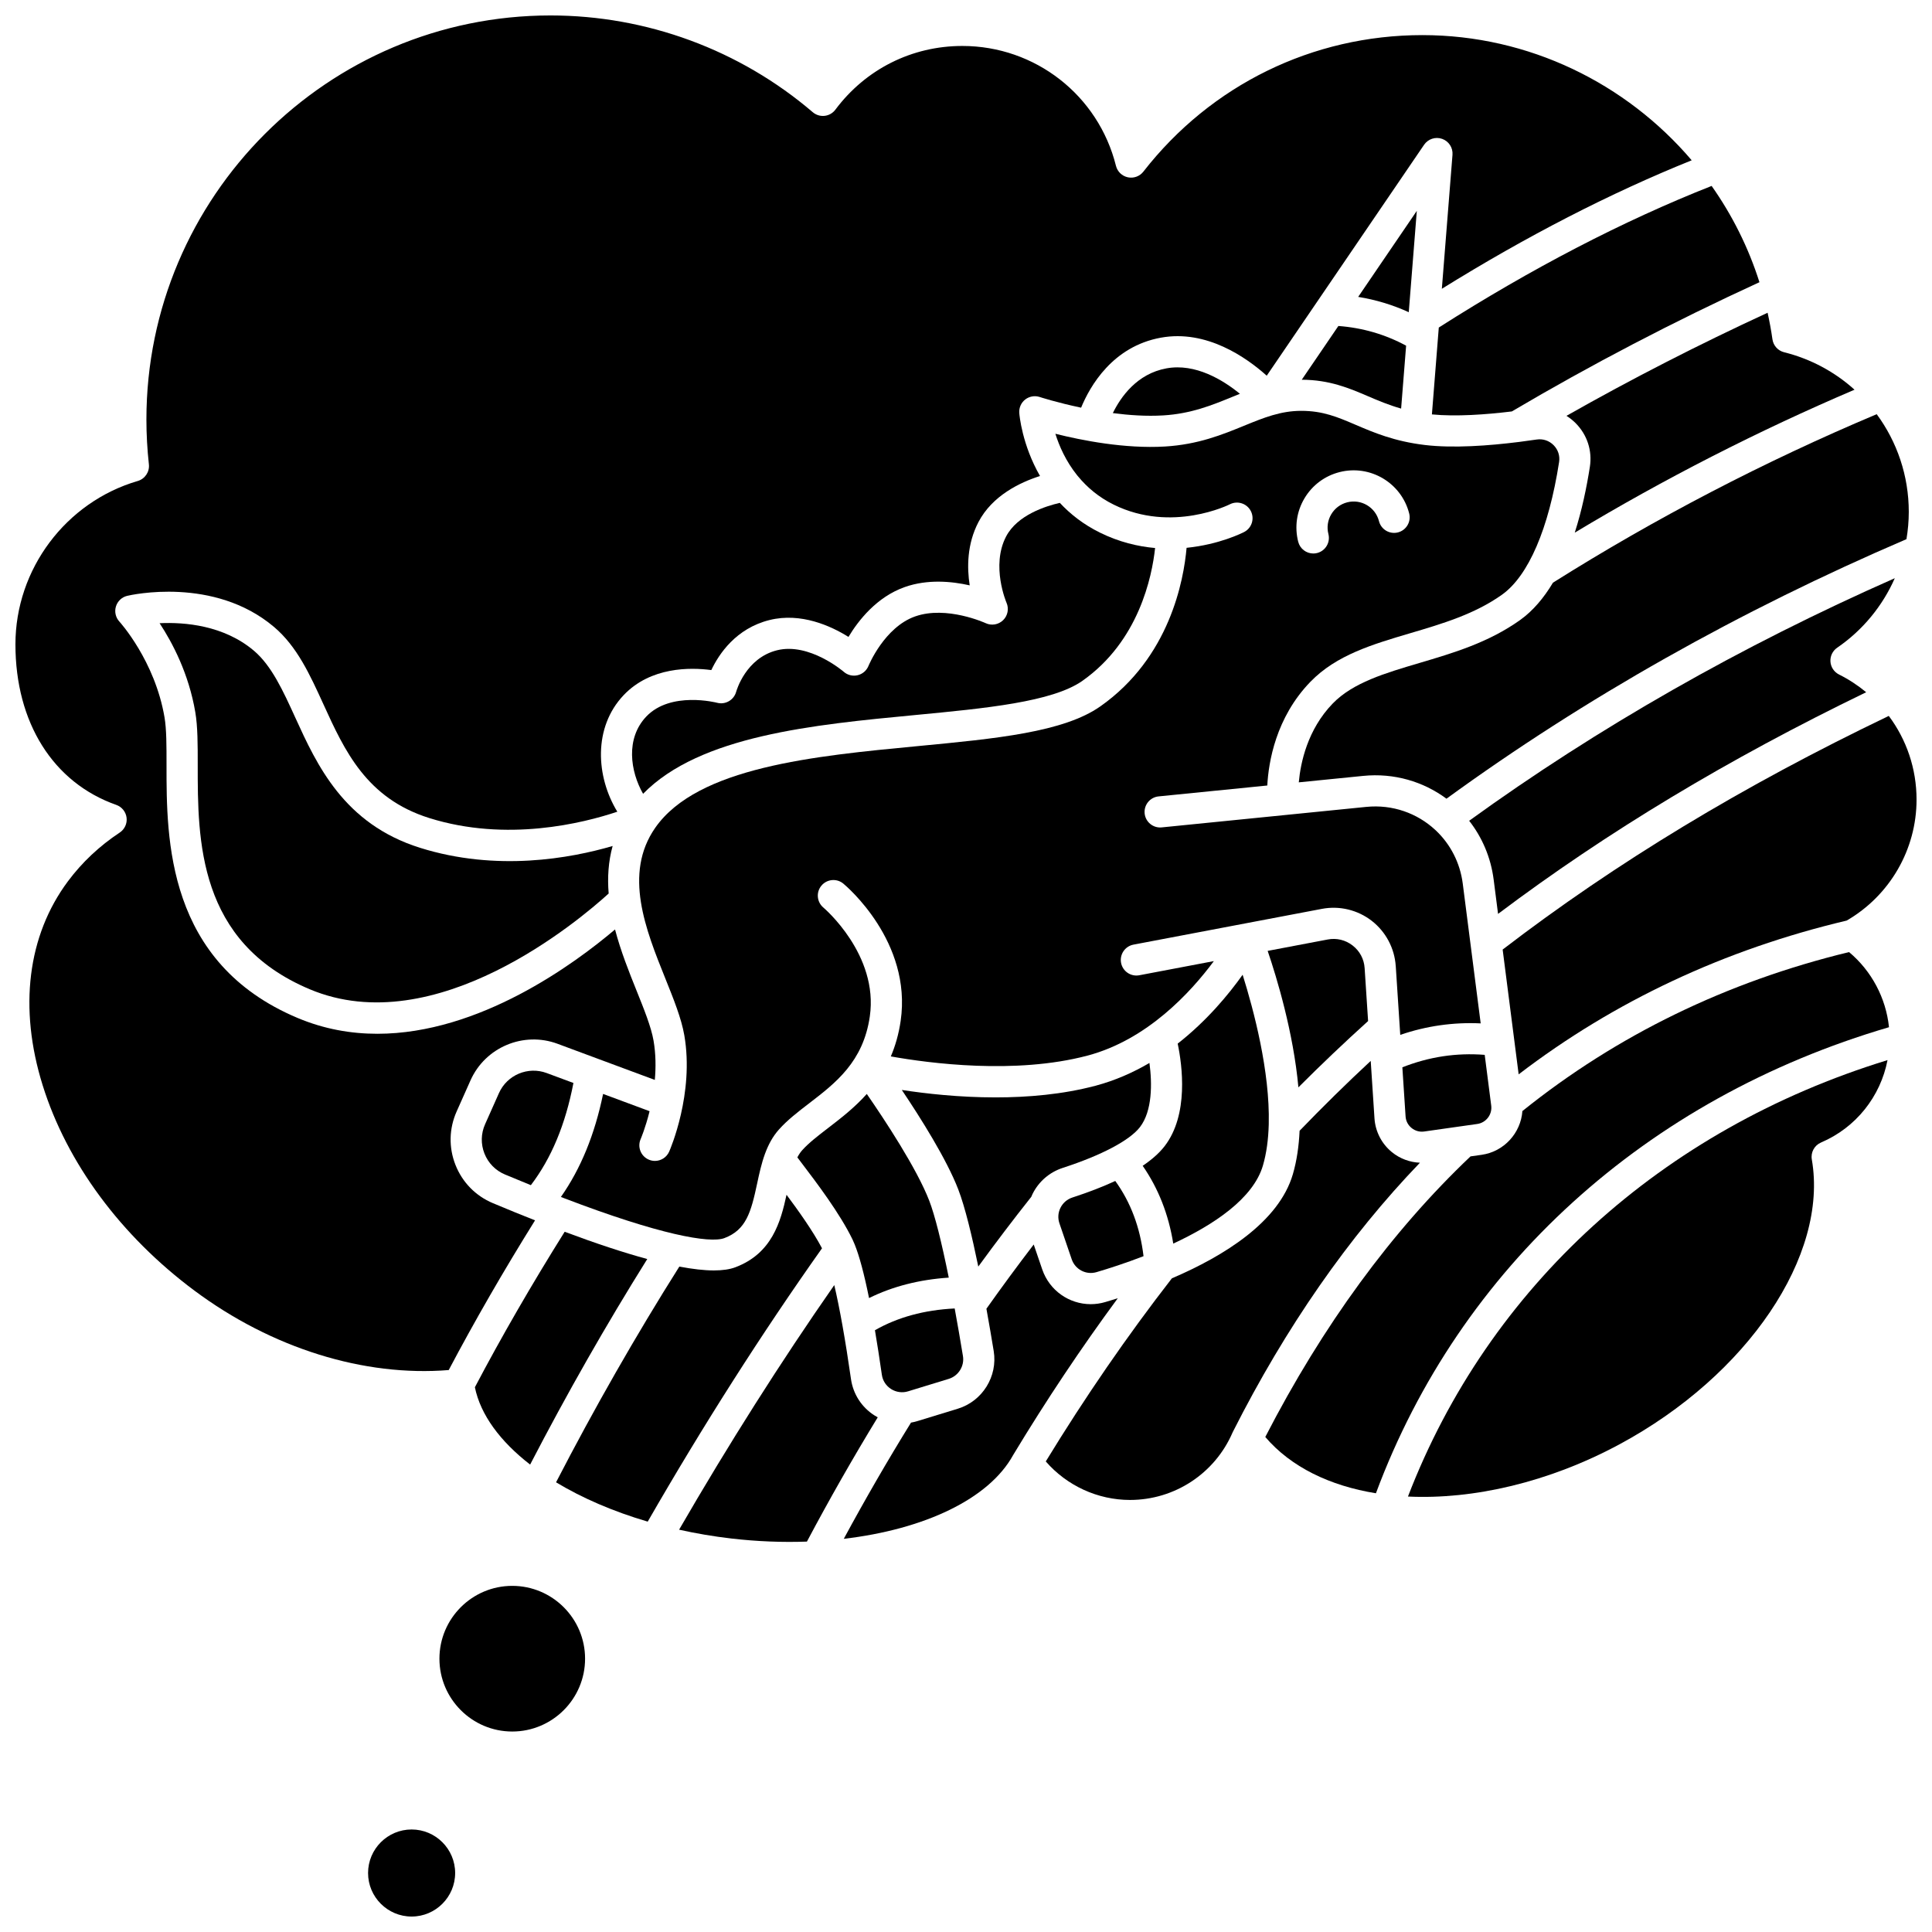
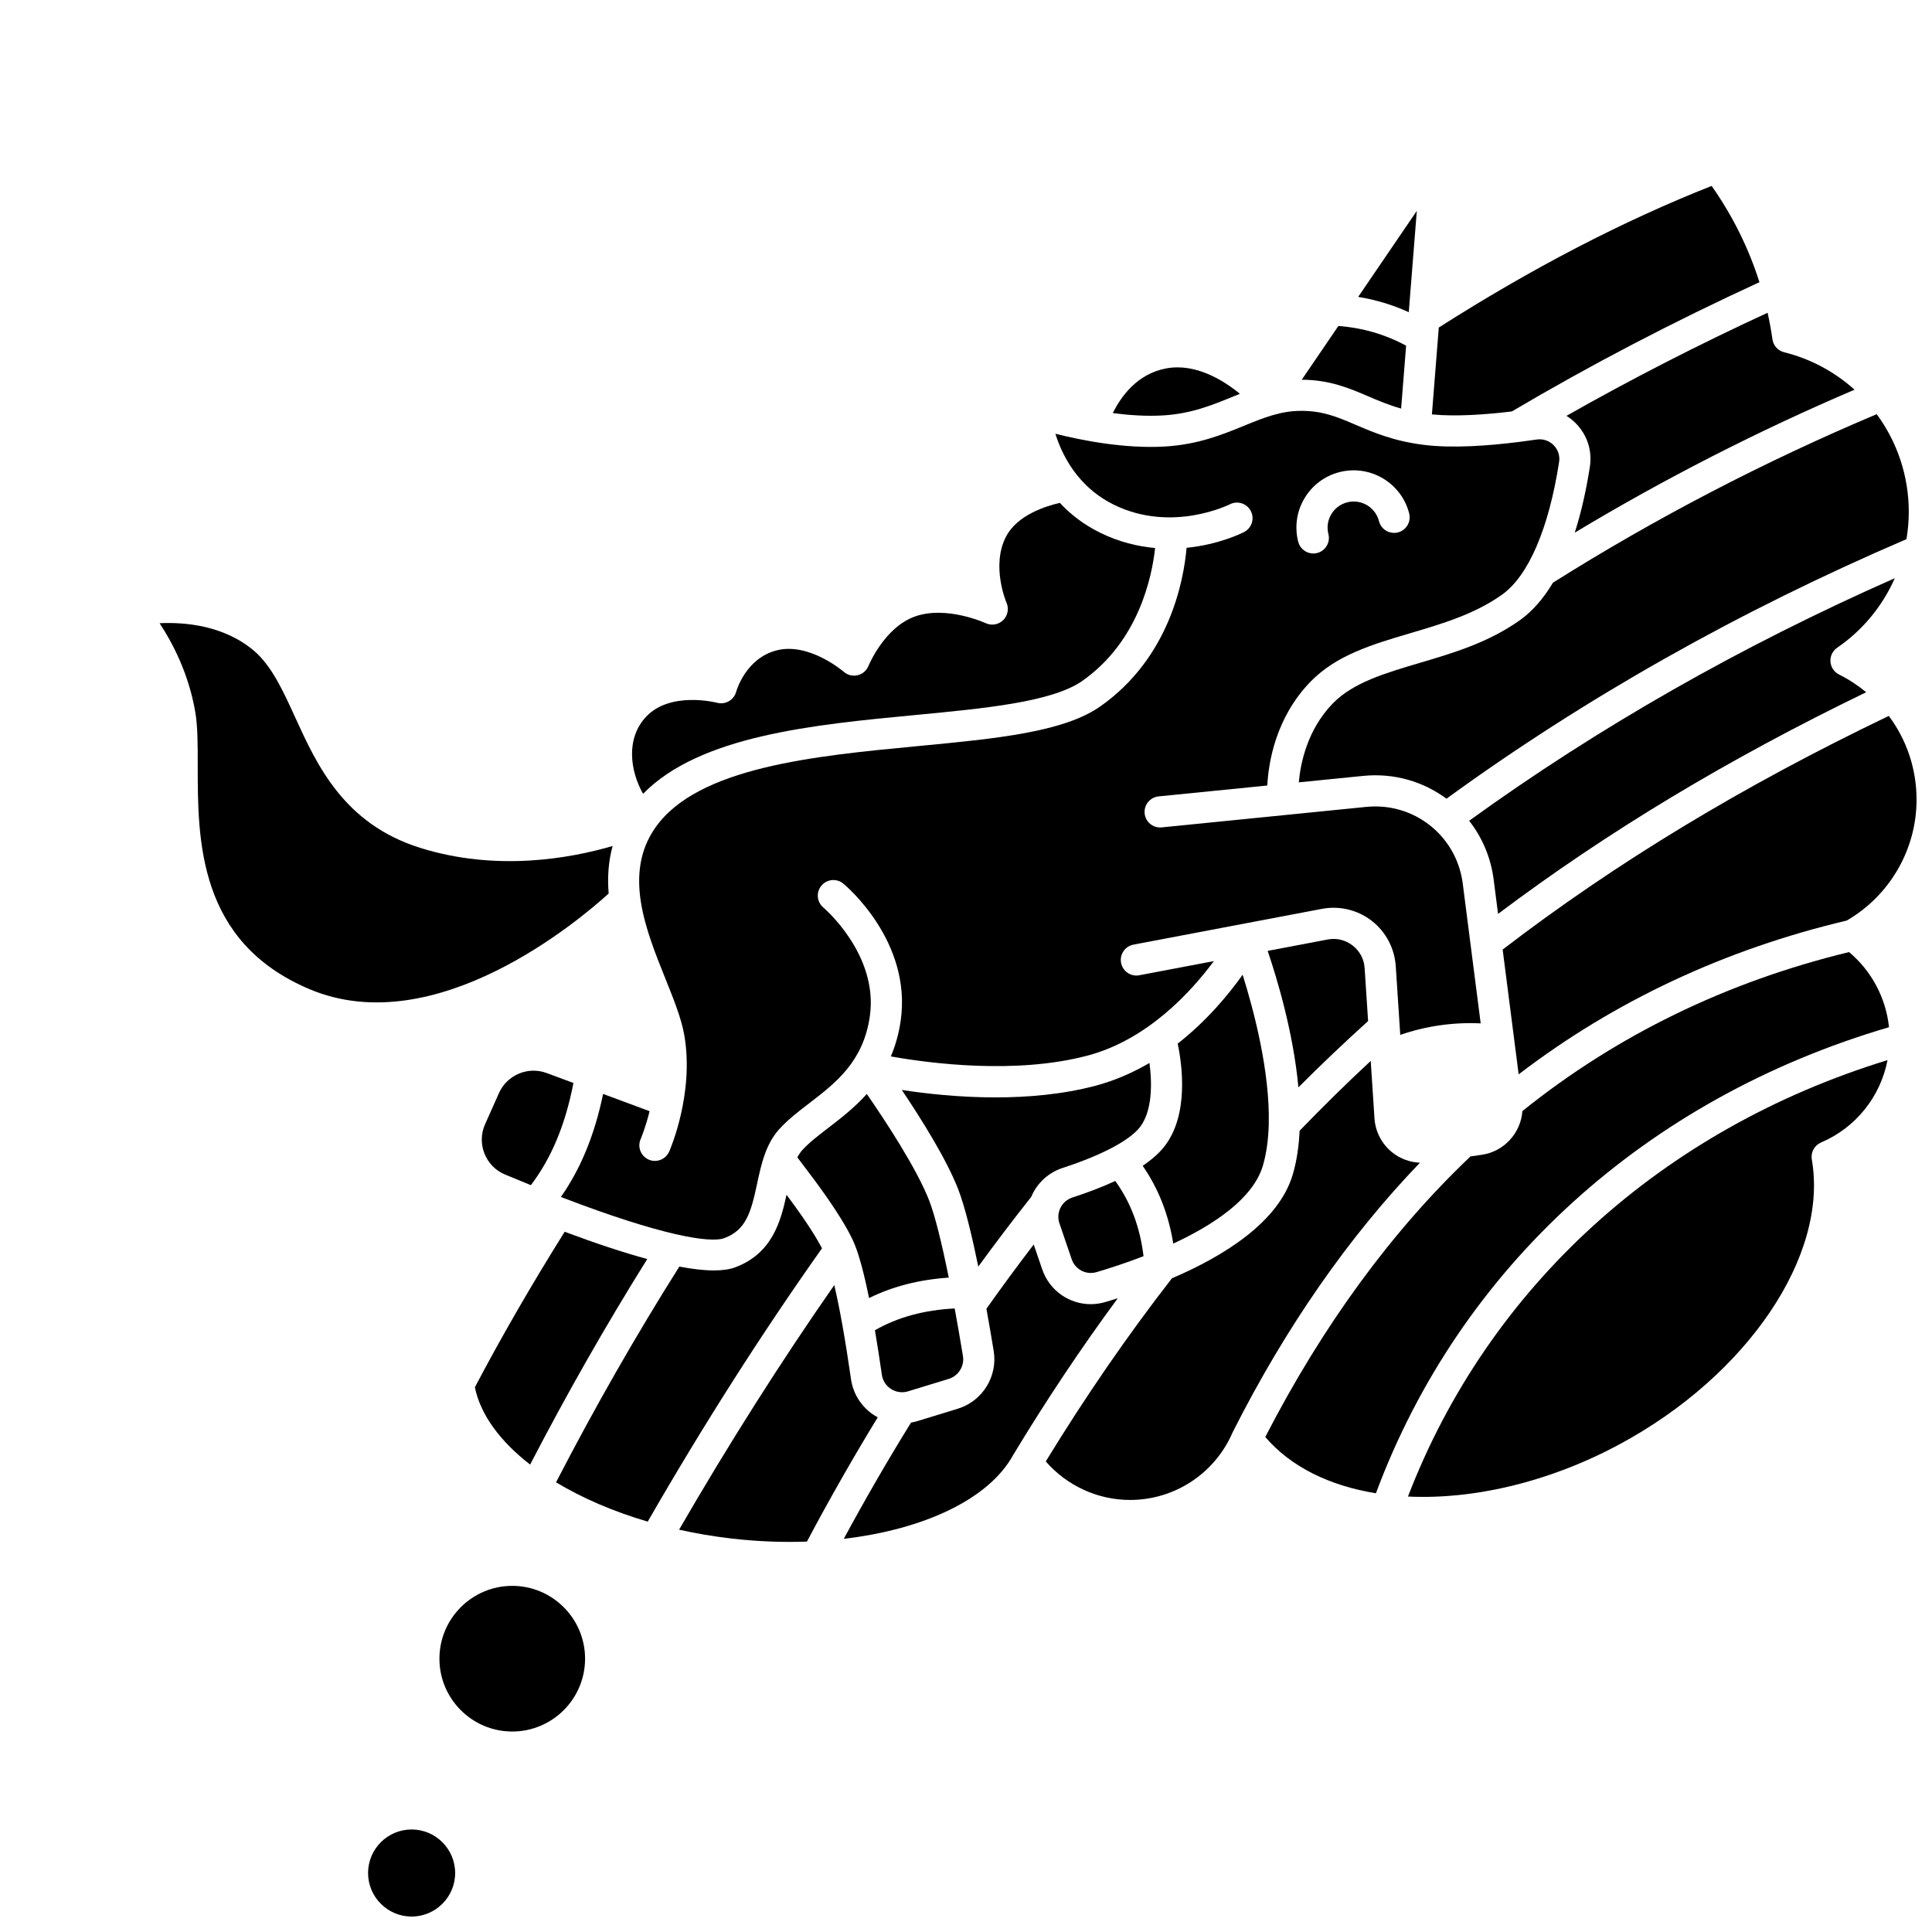
<svg xmlns="http://www.w3.org/2000/svg" width="800px" height="800px" version="1.1" viewBox="144 144 512 512">
  <defs>
    <clipPath id="c">
      <path d="m542 333h109.9v96h-109.9z" />
    </clipPath>
    <clipPath id="b">
      <path d="m148.09 148.09h444.91v359.91h-444.91z" />
    </clipPath>
    <clipPath id="a">
      <path d="m241 628h24v23.902h-24z" />
    </clipPath>
  </defs>
  <path d="m405.2 309.14c-0.094-0.043-10.332-4.715-18.672-1.785-8.156 2.867-12.324 13.004-12.367 13.105-0.5 1.242-1.574 2.172-2.879 2.481-1.305 0.309-2.68-0.027-3.684-0.914-0.082-0.074-9.121-7.828-17.676-5.699-8.254 2.051-10.73 10.645-10.832 11.008-0.605 2.188-2.875 3.5-5.066 2.902-0.109-0.027-12.27-3.156-18.75 3.652-5.535 5.82-4.25 14.523-0.852 20.477 15.07-15.434 45.184-18.312 72.012-20.867 18.75-1.785 36.457-3.473 44.414-9.07 14.926-10.504 18.441-27.562 19.266-35.199-4.602-0.406-9.566-1.594-14.602-4.074-4.387-2.16-7.871-4.914-10.648-7.891-3.691 0.84-11.262 3.203-14.242 8.914-4.059 7.781 0.074 17.461 0.117 17.559 0.688 1.574 0.328 3.422-0.902 4.617-1.234 1.199-3.078 1.516-4.637 0.785z" />
  <path d="m284.49 532.13c9.723-18.758 20.137-37.039 31.043-54.473-6.242-1.695-13.535-4.098-21.891-7.223-8.73 13.934-16.723 27.77-23.793 41.203 1.492 7.316 6.727 14.363 14.641 20.492z" />
  <path d="m276.23 433.68-3.676 8.25c-1.109 2.484-1.168 5.246-0.168 7.777 1 2.523 2.93 4.492 5.43 5.543 2.371 0.996 4.652 1.938 6.867 2.832 5.441-7.141 9.156-16.051 11.281-27.082l-7.09-2.633c-4.945-1.84-10.496 0.496-12.645 5.312z" />
  <path d="m513.89 400.02 1.191 18.23c6.918-2.367 14.051-3.383 21.316-3.043l-4.75-37.035c-0.719-5.594-3.309-10.457-7.07-14.035-0.086-0.066-0.16-0.148-0.242-0.223-4.746-4.391-11.281-6.777-18.266-6.078l-54.207 5.434c-2.262 0.23-4.293-1.43-4.519-3.695-0.227-2.269 1.43-4.293 3.695-4.519l28.809-2.887c0.324-6.133 2.227-18.004 11.445-27.504 6.863-7.074 16.398-9.891 26.492-12.875 8.352-2.469 16.992-5.019 24.25-10.18 7.016-4.988 12.395-17.477 15.145-35.168 0.258-1.648-0.273-3.277-1.457-4.469-1.191-1.199-2.824-1.742-4.492-1.492-1.449 0.219-3.012 0.434-4.637 0.637-0.035 0.004-0.07 0.008-0.102 0.012-7.867 0.988-17.379 1.703-24.91 0.797-8.102-0.973-13.52-3.293-18.297-5.336-4.848-2.074-8.676-3.711-14.445-3.711-5.488 0-9.977 1.836-15.176 3.961-5.695 2.332-12.152 4.969-20.934 5.492-10.625 0.633-22.031-1.621-29.043-3.379 1.004 3.211 2.754 7.246 5.762 10.996 0.098 0.102 0.184 0.211 0.273 0.324 2.34 2.832 5.41 5.488 9.453 7.477 15.395 7.578 30.594-0.023 30.746-0.102 2.023-1.035 4.516-0.242 5.559 1.781 1.043 2.023 0.262 4.504-1.758 5.555-0.438 0.227-6.539 3.32-15.262 4.195-0.75 8.602-4.477 29.082-22.84 42.008-9.746 6.859-27.652 8.562-48.383 10.539-27.363 2.606-58.375 5.559-69.59 21.648-8.488 12.184-2.539 26.973 2.711 40.023 2.172 5.402 4.227 10.508 5 14.98 2.656 15.395-3.738 30.184-4.012 30.809-0.68 1.547-2.195 2.469-3.781 2.469-0.555 0-1.117-0.113-1.66-0.352-2.086-0.918-3.035-3.356-2.117-5.441 0.027-0.059 1.273-2.973 2.363-7.383l-12.32-4.574c-2.227 10.789-5.918 19.801-11.184 27.305 0.238 0.094 0.484 0.188 0.723 0.277 0.039 0.016 0.078 0.027 0.117 0.047 12.691 4.856 22.312 7.852 29.258 9.465 6.996 1.621 11.281 1.84 13.215 1.117 5.801-2.172 7.082-6.906 8.691-14.453 0.562-2.641 1.145-5.32 2.07-7.859 0.008-0.023 0.012-0.043 0.02-0.062 0.008-0.016 0.016-0.031 0.023-0.051 0.852-2.297 1.98-4.473 3.676-6.367 2.258-2.527 5.043-4.664 7.988-6.926 7.055-5.418 14.348-11.02 16.086-23.035 2.371-16.367-12.152-28.715-12.297-28.836-1.746-1.461-1.988-4.062-0.531-5.812 1.457-1.754 4.051-1.996 5.805-0.547 0.746 0.617 18.242 15.359 15.199 36.375-0.516 3.551-1.43 6.656-2.606 9.422 10.121 1.809 33 4.848 52.105-0.211 15.809-4.184 27.336-16.727 33.5-25.047l-19.762 3.75c-2.242 0.426-4.402-1.047-4.828-3.289-0.426-2.242 1.047-4.402 3.289-4.828l49.941-9.48c4.648-0.883 9.461 0.273 13.203 3.172 3.723 2.898 6.047 7.269 6.356 11.988zm-24.195-123.95c2.07-3.484 5.371-5.957 9.301-6.957 8.109-2.066 16.387 2.848 18.453 10.957 0.562 2.211-0.77 4.457-2.981 5.023-2.211 0.566-4.457-0.77-5.023-2.981-0.941-3.695-4.715-5.938-8.41-4.992-1.789 0.457-3.297 1.582-4.238 3.172-0.945 1.59-1.211 3.449-0.754 5.238 0.562 2.211-0.77 4.457-2.981 5.023-0.344 0.086-0.684 0.129-1.023 0.129-1.844 0-3.523-1.242-4-3.109-1-3.938-0.414-8.02 1.656-11.504z" />
  <path d="m519.47 199.88-15.539 22.801c4.664 0.75 9.141 2.109 13.406 4.055z" />
  <path d="m488.98 244.63c7.383 0.031 12.551 2.234 17.547 4.371 2.711 1.16 5.488 2.34 8.785 3.277l1.324-16.668c-5.535-2.996-11.559-4.746-17.953-5.223z" />
  <path d="m452.23 254.09c7.414-0.441 12.949-2.703 18.297-4.891 0.684-0.281 1.371-0.562 2.066-0.84-4.5-3.672-11.793-8.137-19.457-6.742-7.824 1.422-12.125 7.57-14.223 11.859 4.328 0.566 8.934 0.875 13.316 0.613z" />
  <path d="m478.69 452.87c0.961-3.285 1.43-6.953 1.539-10.809-0.004-0.074 0.004-0.148 0.004-0.223 0.336-13.855-3.953-30.066-6.922-39.523-3.688 5.191-9.469 12.195-17.211 18.254 1.203 5.742 2.973 18.832-3.461 27.172-1.383 1.793-3.332 3.531-5.816 5.207 4.152 5.988 6.867 12.891 8.102 20.617 10.672-4.961 21.195-11.914 23.766-20.695z" />
  <path d="m373.71 433.91c-3.269 3.66-6.949 6.488-10.27 9.039-2.629 2.019-5.117 3.93-6.859 5.883-0.488 0.547-0.906 1.188-1.273 1.887 0.387 0.516 0.832 1.102 1.254 1.656 3.754 4.941 10.043 13.215 13.375 20.125 0.18 0.371 0.359 0.789 0.539 1.23 0.008 0.016 0.012 0.031 0.02 0.051 1.242 3.07 2.516 7.82 3.809 14.219 6.25-3.09 13.332-4.902 21.129-5.418-1.91-9.453-3.699-16.547-5.168-20.371-3.312-8.582-11.859-21.508-16.555-28.301z" />
  <path d="m506.56 414.59-0.918-14.031c-0.156-2.394-1.289-4.527-3.188-5.996-1.898-1.473-4.246-2.035-6.606-1.586l-15.902 3.019c2.445 7.195 6.82 21.645 8.145 36.164 6-6.016 12.188-11.891 18.469-17.57z" />
  <path d="m417.3 461.17c0.113-0.262 0.219-0.527 0.348-0.785 1.652-3.301 4.496-5.746 8.016-6.891 10.266-3.336 17.715-7.273 20.434-10.797 3.293-4.273 3.254-11.555 2.516-17.004-4.328 2.543-9.105 4.664-14.328 6.047-8.66 2.293-17.875 3.082-26.461 3.082-9.621 0-18.449-0.992-24.836-1.973 5.008 7.453 11.891 18.379 14.973 26.387 1.785 4.644 3.641 12.363 5.297 20.418 4.574-6.277 9.273-12.465 14.043-18.484z" />
  <path d="m380.15 512.11c1.34 0.852 2.984 1.074 4.504 0.605l10.766-3.297c2.586-0.793 4.207-3.398 3.769-6.059-0.734-4.469-1.465-8.672-2.188-12.602-8.047 0.395-15.133 2.328-21.133 5.766 0.605 3.582 1.215 7.5 1.828 11.781 0.223 1.59 1.098 2.941 2.453 3.805z" />
  <path d="m428.01 477.71c0.93 2.727 3.812 4.227 6.566 3.422 3.223-0.949 7.652-2.367 12.473-4.231-0.91-7.629-3.418-14.312-7.492-19.934-3.281 1.523-7.055 2.988-11.34 4.379-1.398 0.453-2.527 1.422-3.18 2.731-0.645 1.289-0.742 2.754-0.277 4.117z" />
-   <path d="m518.08 442.93c0.949 0.77 2.137 1.102 3.352 0.93l9.707-1.379h0.008l4.344-0.617c2.34-0.332 4-2.508 3.699-4.856l-1.727-13.461c-7.531-0.586-14.723 0.508-21.824 3.301l0.852 12.992c0.074 1.223 0.641 2.32 1.59 3.09z" />
  <path d="m512.88 449.34c-2.715-2.207-4.402-5.469-4.629-8.961l-0.996-15.227c-6.453 5.992-12.762 12.195-18.848 18.512-0.191 4.055-0.742 7.957-1.789 11.527-3.688 12.59-18.113 21.613-32.055 27.578-11.797 15.184-23.023 31.496-33.422 48.527 5.594 6.43 13.75 10.207 22.328 10.207 11.809 0 22.473-7.008 27.164-17.855 0.023-0.051 0.051-0.098 0.074-0.145 0.012-0.027 0.016-0.051 0.031-0.078 14-27.695 30.641-51.617 49.559-71.293-2.688-0.109-5.305-1.074-7.418-2.793z" />
  <path d="m375.73 519.09c-3.379-2.144-5.641-5.648-6.207-9.609-1.477-10.328-3.004-18.859-4.43-24.922-14.203 20.379-27.996 42.129-41.125 64.824 4.473 0.996 9.105 1.789 13.859 2.34 6.832 0.793 13.555 1.043 20.016 0.816 5.949-11.219 12.246-22.254 18.766-32.934-0.293-0.16-0.59-0.332-0.879-0.516z" />
  <path d="m352.44 460.63c-1.555 7.152-3.844 15.566-13.605 19.223-1.473 0.551-3.356 0.824-5.656 0.824-2.543 0-5.602-0.348-9.148-1.02-11.504 18.234-22.477 37.438-32.672 57.168 6.918 4.176 15.164 7.738 24.293 10.422 14.672-25.5 30.188-49.84 46.188-72.438-2.426-4.609-6.316-10.051-9.398-14.18z" />
  <path d="m436.91 489.06c-1.285 0.379-2.582 0.559-3.859 0.559-5.676 0-10.922-3.578-12.855-9.23l-2.25-6.582c-4.273 5.582-8.465 11.277-12.535 17.023 0.75 4.133 1.406 8.008 1.93 11.199 1.105 6.723-2.981 13.297-9.5 15.293l-10.766 3.297c-0.543 0.168-1.094 0.289-1.648 0.387-6.172 9.973-12.137 20.297-17.816 30.797 21.305-2.488 38.461-10.531 44.875-22.184 0.016-0.031 0.039-0.059 0.059-0.09 0.012-0.016 0.016-0.035 0.023-0.051 8.676-14.375 17.949-28.254 27.652-41.426-1.145 0.355-2.254 0.695-3.309 1.008z" />
  <path d="m517.12 540.6c17.289 0.82 37.27-3.731 56.051-13.836 33.965-18.273 55.406-50.023 50.98-75.488-0.328-1.887 0.684-3.754 2.449-4.504 9.262-3.953 15.754-12.195 17.613-21.832-59.859 18.383-105.72 60.121-127.09 115.66z" />
  <path d="m634.02 396.31c-32.465 7.871-61.57 22.039-86.57 42.133-0.418 5.793-4.848 10.75-10.801 11.594l-2.949 0.418c-20.895 19.828-39.176 44.828-54.387 74.359 6.777 7.949 17.102 12.941 29.32 14.918 22.266-59.852 71.531-104.61 135.97-123.51-0.801-7.719-4.602-14.906-10.582-19.91z" />
  <path d="m255.29 368.67c-20.188-6.344-27.328-21.992-33.066-34.566-3.215-7.047-6.25-13.703-10.957-17.676-7.969-6.727-18.316-7.582-24.973-7.273 3.402 5.164 7.734 13.371 9.465 23.598 0.645 3.812 0.645 8.547 0.641 14.031-0.008 19.789-0.016 46.887 29.684 59.379 33.371 14.031 71.559-18.395 79.219-25.375-0.348-4.188-0.102-8.426 1.051-12.59-11.203 3.281-30.758 6.852-51.062 0.473z" />
  <g clip-path="url(#c)">
    <path d="m633.39 387.96c11.43-6.617 18.516-18.848 18.516-32.055 0-8.199-2.664-15.91-7.359-22.18-38.723 18.566-72.254 38.852-102.33 61.918l4.242 33.07c25.34-19.387 54.543-33.086 86.934-40.754z" />
  </g>
  <path d="m546.81 308.34c-8.383 5.961-17.691 8.711-26.695 11.371-9.023 2.668-17.551 5.188-22.906 10.703-6.738 6.945-8.555 15.77-9.016 20.914l17.047-1.707c8.223-0.824 15.98 1.512 22.09 6.043 36.648-26.664 77.629-49.789 121.9-68.781 0.398-2.367 0.617-4.781 0.617-7.223 0-9.609-3.121-18.602-8.5-25.898-29.824 12.562-58.672 27.574-85.797 44.652-2.391 4-5.269 7.453-8.742 9.926z" />
  <path d="m541 386.19c28.914-21.746 60.949-41.027 97.555-58.742-2.18-1.805-4.574-3.391-7.191-4.695-1.309-0.652-2.176-1.949-2.277-3.41-0.102-1.461 0.578-2.863 1.785-3.691 6.812-4.672 12.039-11.094 15.27-18.426-40.824 18.012-78.703 39.609-112.8 64.285 3.418 4.359 5.738 9.684 6.496 15.613z" />
  <path d="m523.47 253.82c6.367 0.625 14.324 0.051 21.18-0.785 20.91-12.348 42.969-23.852 65.621-34.246-2.922-9.223-7.231-17.801-12.672-25.516-23.426 9.246-47.723 21.855-72.305 37.527z" />
  <path d="m561.57 256.15c3.055 3.074 4.426 7.285 3.762 11.559-0.848 5.441-2.113 11.543-4.004 17.445 23.68-14.25 48.547-26.953 74.141-37.879-5.176-4.672-11.52-8.148-18.66-9.926-1.637-0.406-2.859-1.766-3.094-3.438-0.332-2.375-0.773-4.715-1.281-7.027-18.27 8.426-36.133 17.578-53.301 27.316 0.871 0.551 1.688 1.199 2.438 1.949z" />
  <g clip-path="url(#b)">
-     <path d="m262.92 507.07c6.844-12.949 14.516-26.262 22.871-39.664-3.566-1.41-7.277-2.922-11.168-4.555-4.566-1.918-8.086-5.512-9.91-10.117-1.828-4.613-1.719-9.648 0.301-14.18l3.676-8.246c3.914-8.785 14.047-13.043 23.062-9.695l10.324 3.836c0.008 0.004 0.016 0.004 0.023 0.008l15.434 5.731c0.297-3.301 0.277-6.859-0.336-10.41-0.621-3.606-2.516-8.316-4.523-13.301-1.953-4.859-4.164-10.367-5.684-16.16-10.793 9.148-35.949 27.645-62.988 27.645-6.992 0-14.105-1.238-21.129-4.191-34.758-14.617-34.75-47.406-34.742-66.996 0.004-5.109 0.004-9.523-0.527-12.648-2.547-15.039-11.871-25.301-11.965-25.402-0.996-1.078-1.344-2.609-0.914-4.012 0.43-1.402 1.566-2.477 2.996-2.812 0.93-0.219 22.941-5.227 38.863 8.215 6.125 5.168 9.535 12.645 13.145 20.559 5.582 12.23 11.352 24.879 28.027 30.113 20.516 6.441 40.777 1.363 49.84-1.676-5.68-9.305-6.441-22.355 1.695-30.91 7.164-7.523 17.684-7.363 23.215-6.625 2.019-4.269 6.535-11.051 15.426-13.262 8.336-2.066 16.27 1.57 20.922 4.473 2.625-4.363 7.492-10.602 14.934-13.219 6.027-2.121 12.398-1.527 17.191-0.441-0.738-4.738-0.723-10.945 2.316-16.766 3.652-7 10.984-10.516 16.32-12.215-4.762-8.281-5.457-16.156-5.496-16.699-0.105-1.375 0.48-2.715 1.566-3.566 1.086-0.852 2.531-1.105 3.84-0.676 0.09 0.031 4.609 1.496 10.98 2.832 2.359-5.727 8.352-16.227 21.145-18.551 12.105-2.203 22.672 5.258 28.047 10.078l41.699-61.195c1.055-1.547 3.016-2.191 4.785-1.57 1.766 0.621 2.894 2.356 2.742 4.223l-2.82 35.508c22.457-13.945 44.676-25.375 66.215-34.051-17.344-20.359-43.133-33.176-71.375-33.176-29.074 0-56.023 13.188-73.938 36.18-0.969 1.246-2.566 1.832-4.113 1.504s-2.769-1.508-3.152-3.039c-4.668-18.707-21.41-31.77-40.711-31.77-13.371 0-25.637 6.152-33.648 16.887-0.684 0.914-1.715 1.508-2.852 1.633-1.133 0.129-2.273-0.223-3.141-0.965-19.336-16.535-44.023-25.641-69.5-25.641-59.047 0-107.09 48.039-107.09 107.09 0 3.914 0.223 7.906 0.656 11.867 0.219 1.992-1.023 3.852-2.945 4.414-19.09 5.582-32.422 23.383-32.422 43.285 0 20.762 9.992 36.668 26.723 42.555 1.477 0.52 2.535 1.832 2.731 3.387 0.191 1.555-0.512 3.086-1.82 3.949-5.375 3.555-9.992 7.902-13.723 12.914-10.711 14.379-13.086 33.574-6.695 54.055 6.414 20.547 20.691 39.867 40.207 54.406 20.5 15.27 44.938 22.887 67.406 21.062z" />
-   </g>
+     </g>
  <path d="m279.75 564.27c-10.641 0-19.297 8.656-19.297 19.301 0 10.641 8.656 19.301 19.297 19.301s19.301-8.656 19.301-19.301-8.66-19.301-19.301-19.301z" />
  <g clip-path="url(#a)">
    <path d="m253.08 628.83c-6.363 0-11.539 5.176-11.539 11.539 0 6.359 5.176 11.535 11.539 11.535s11.539-5.176 11.539-11.539c0-6.359-5.176-11.535-11.539-11.535z" />
  </g>
</svg>